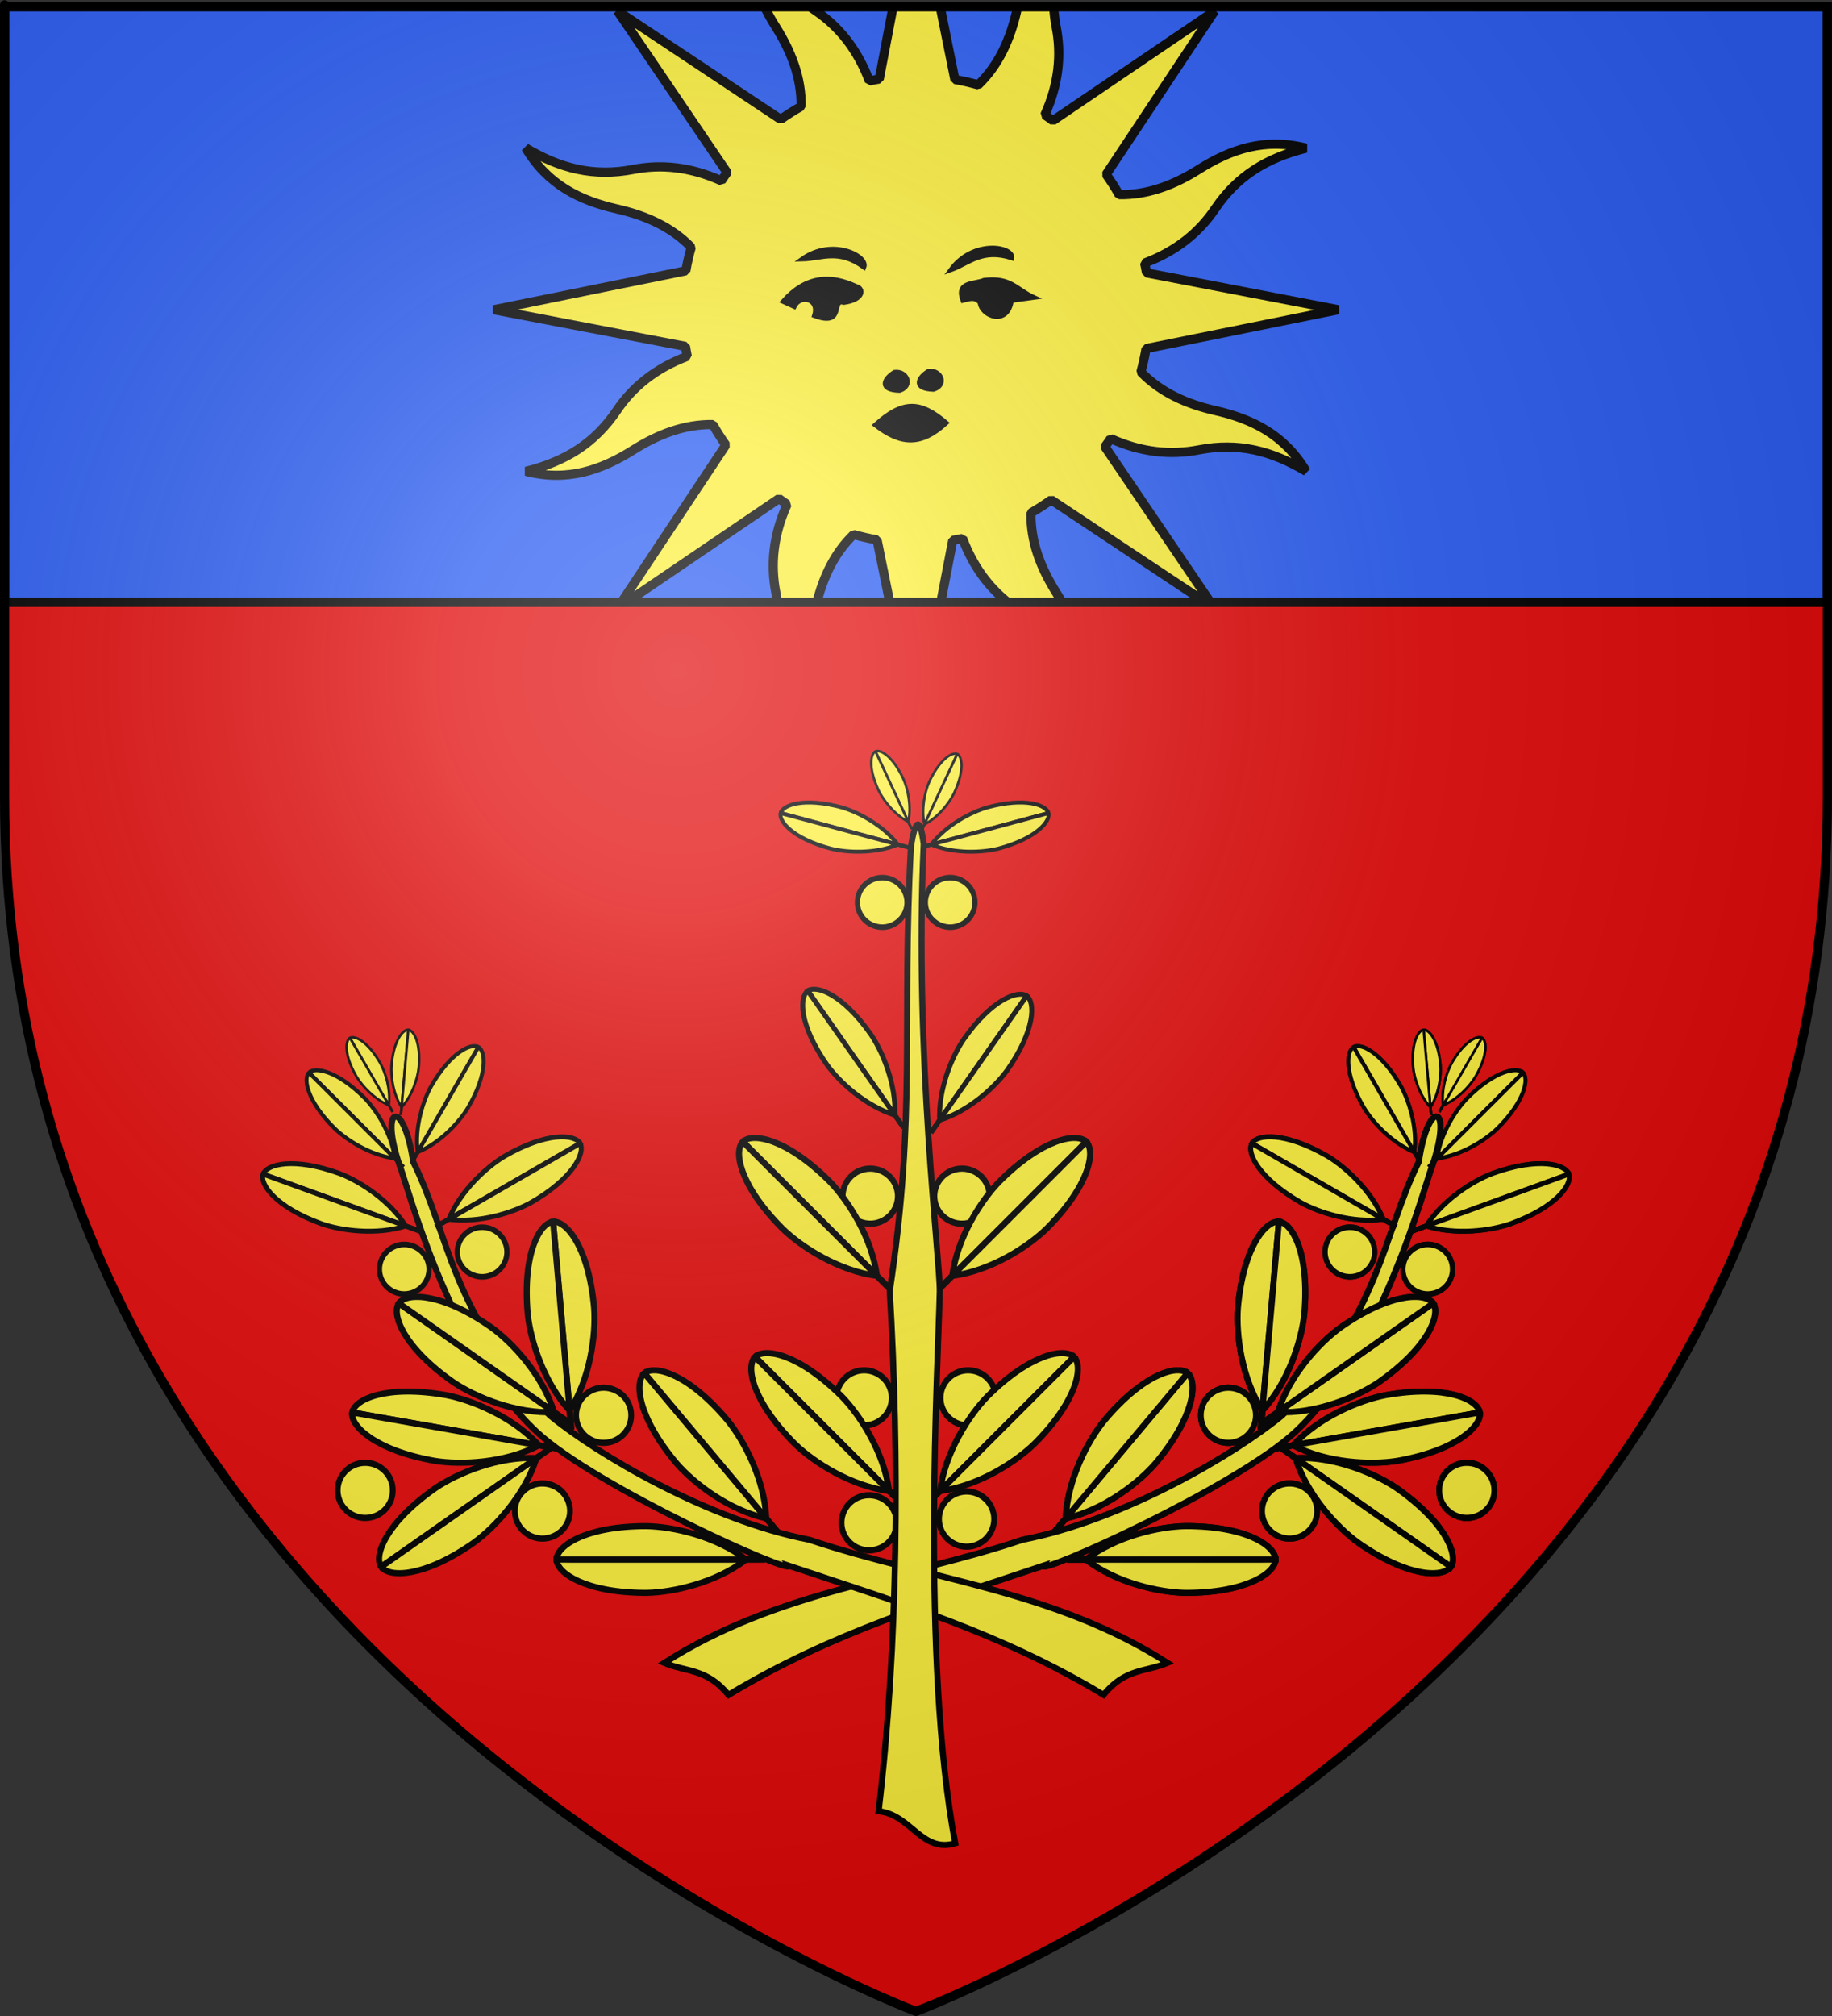
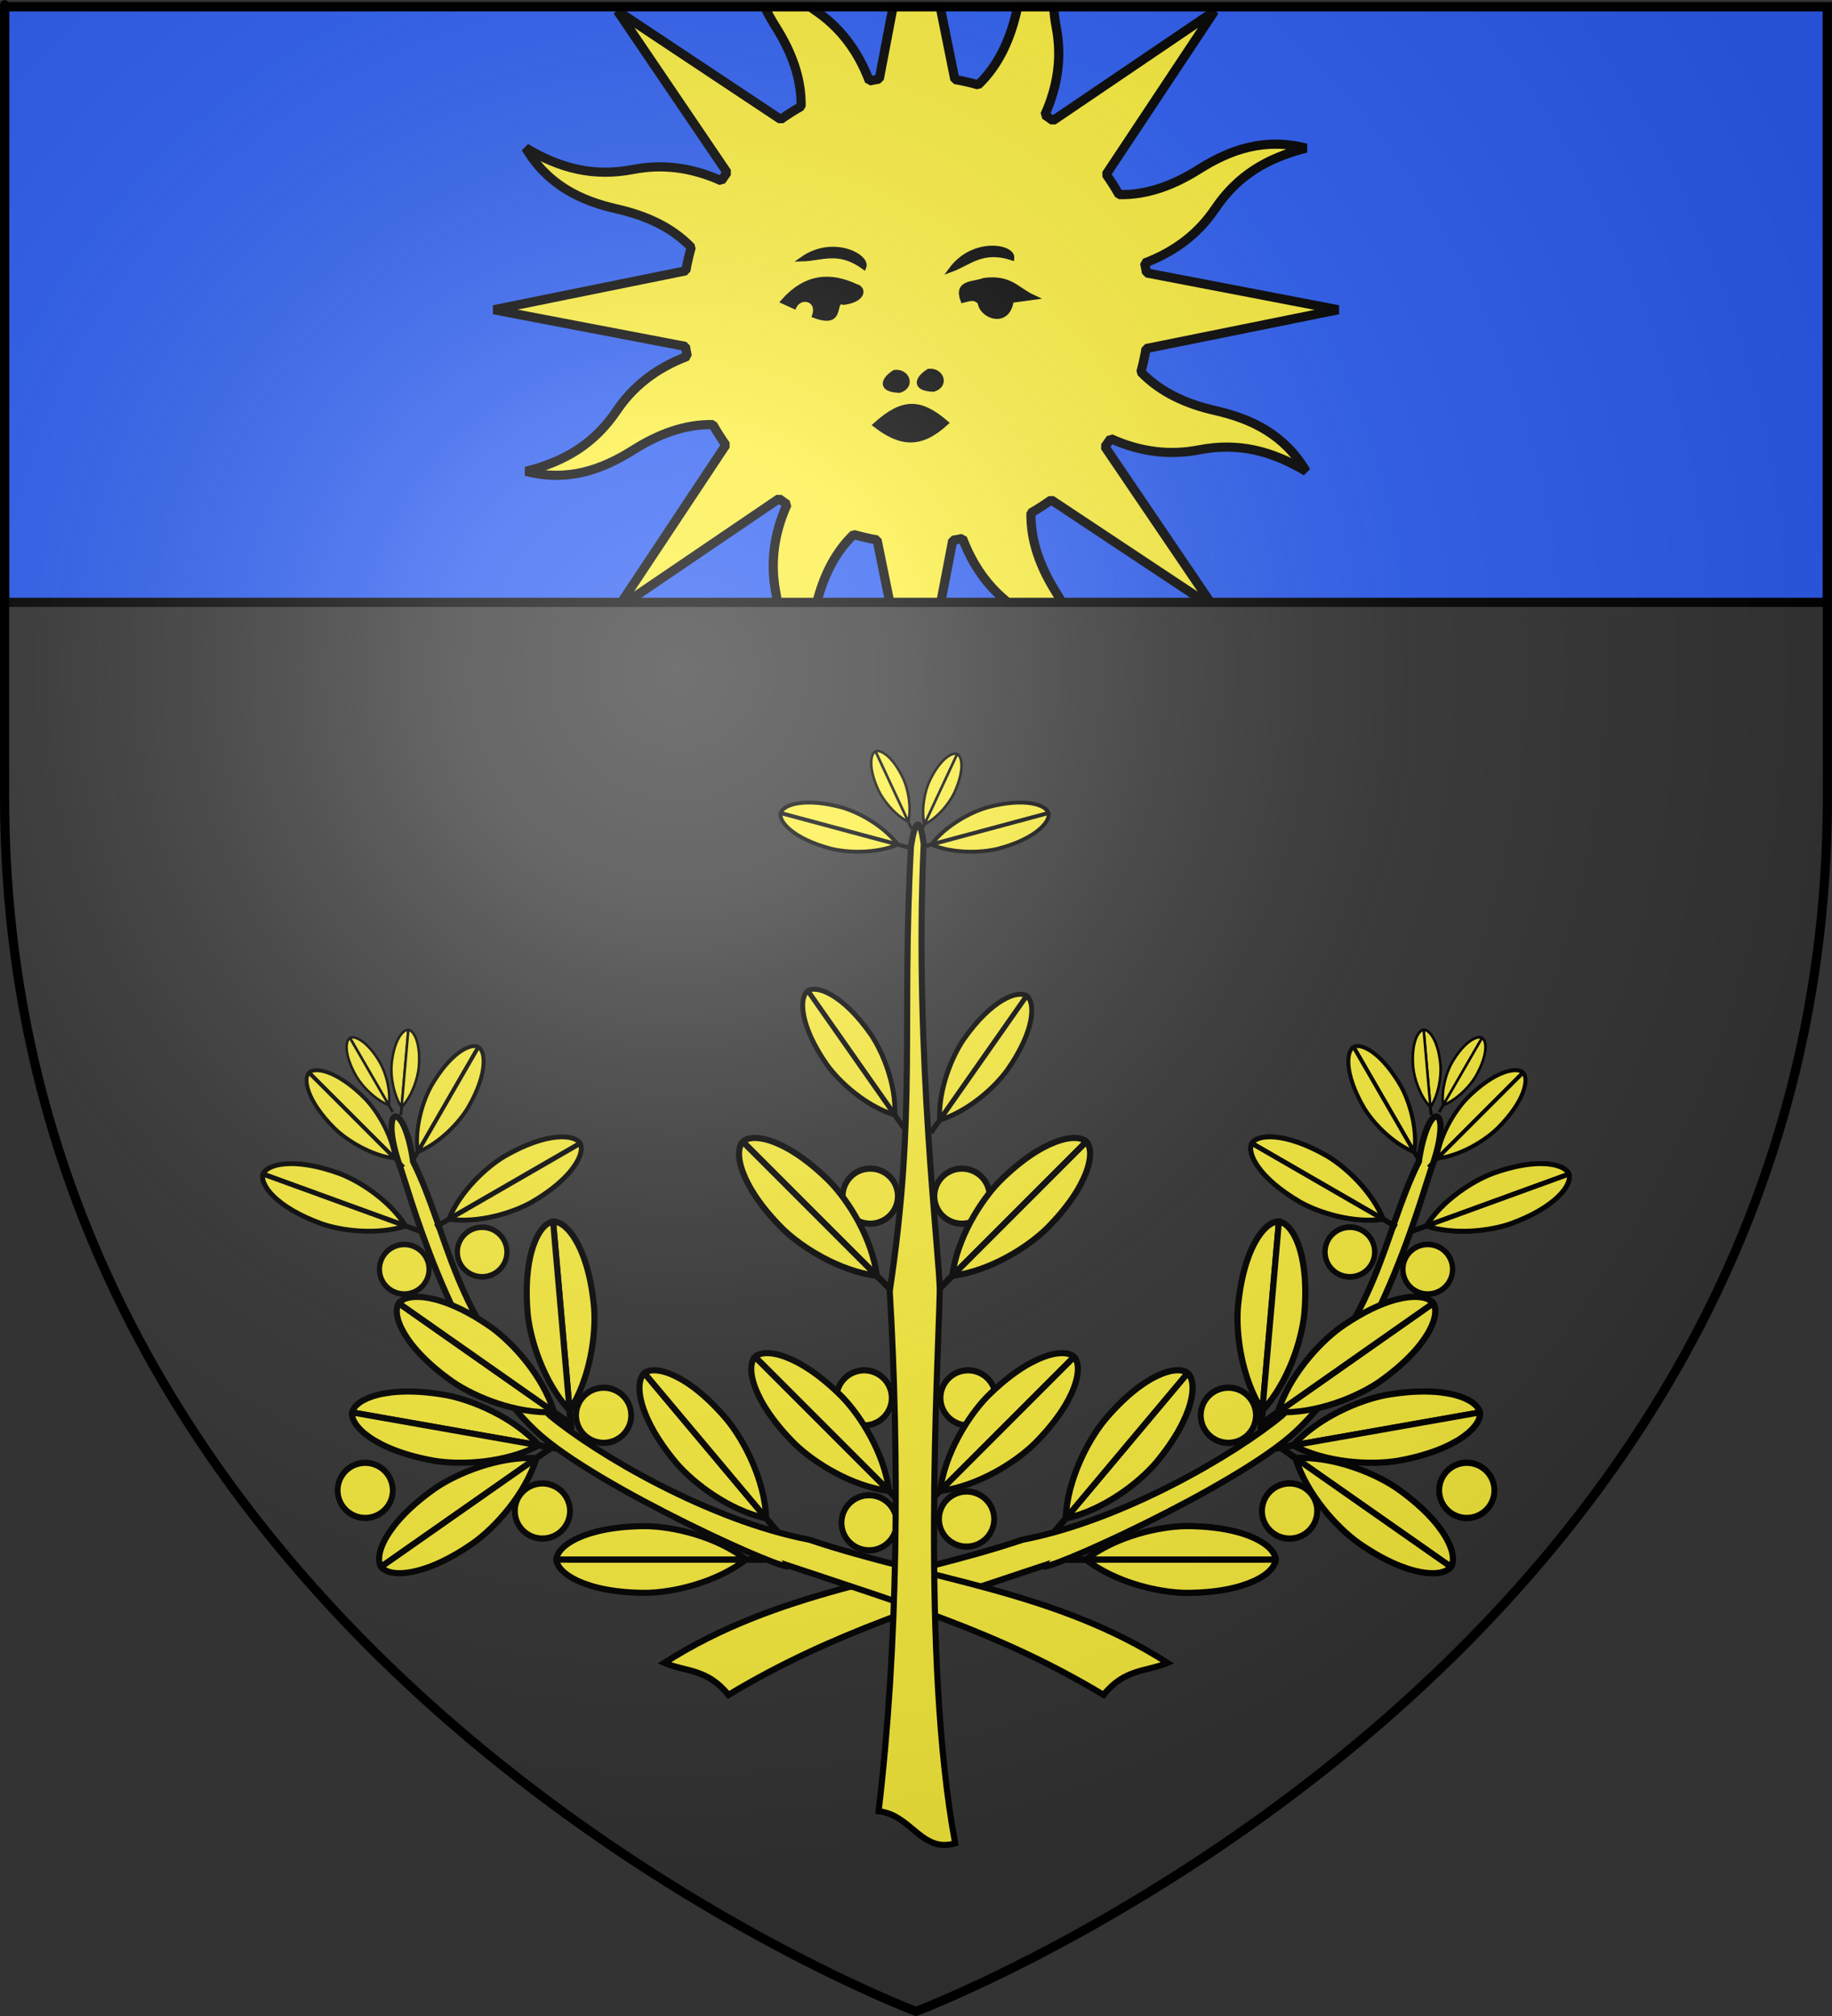
<svg xmlns="http://www.w3.org/2000/svg" xmlns:ns1="http://sodipodi.sourceforge.net/DTD/sodipodi-0.dtd" xmlns:ns2="http://www.inkscape.org/namespaces/inkscape" xmlns:xlink="http://www.w3.org/1999/xlink" height="660" width="600" version="1.0" id="svg2" ns1:version="0.32" ns2:version="0.46" ns1:docname="blason_ville_fr_Solliès-Toucas_(Var).svg" ns1:docbase="L:\Héraldique" ns2:export-filename="/Users/olivier/Desktop/Blason Rouge/Blason_Vide_3D.png" ns2:export-xdpi="144" ns2:export-ydpi="144" ns2:output_extension="org.inkscape.output.svg.inkscape">
  <rect width="100%" height="100%" fill="#333333" stroke="none" />
  <ns1:namedview ns2:window-height="977" ns2:window-width="1280" ns2:pageshadow="2" ns2:pageopacity="0.0" guidetolerance="10.0" gridtolerance="10.0" objecttolerance="10.0" borderopacity="1.0" bordercolor="#666666" pagecolor="#ffffff" id="base" showgrid="false" height="660px" ns2:zoom="1.1621212" ns2:cx="300" ns2:cy="330" ns2:window-x="-4" ns2:window-y="-4" ns2:current-layer="layer3" showguides="true" ns2:guide-bbox="true" ns2:snap-global="false" ns2:object-paths="false" ns2:object-nodes="true" ns2:snap-bbox="false" ns2:snap-nodes="true" />
  <desc id="desc4">Flag of Canton of Valais (Wallis)</desc>
  <defs id="defs6">
    <ns2:perspective ns1:type="inkscape:persp3d" ns2:vp_x="-50 : 600 : 1" ns2:vp_y="0 : 1000 : 0" ns2:vp_z="700 : 600 : 1" ns2:persp3d-origin="300 : 400 : 1" id="perspective8492" />
    <ns2:perspective ns1:type="inkscape:persp3d" ns2:vp_x="-50 : 600 : 1" ns2:vp_y="0 : 1000 : 0" ns2:vp_z="700 : 600 : 1" ns2:persp3d-origin="300 : 400 : 1" id="perspective11585" />
    <ns2:perspective ns1:type="inkscape:persp3d" ns2:vp_x="-50 : 600 : 1" ns2:vp_y="0 : 1000 : 0" ns2:vp_z="700 : 600 : 1" ns2:persp3d-origin="300 : 400 : 1" id="perspective4575" />
    <ns2:perspective ns1:type="inkscape:persp3d" ns2:vp_x="-50 : 600 : 1" ns2:vp_y="0 : 1000 : 0" ns2:vp_z="700 : 600 : 1" ns2:persp3d-origin="300 : 400 : 1" id="perspective10025" />
    <ns2:perspective ns1:type="inkscape:persp3d" ns2:vp_x="-50 : 600 : 1" ns2:vp_y="0 : 1000 : 0" ns2:vp_z="700 : 600 : 1" ns2:persp3d-origin="300 : 400 : 1" id="perspective14654" />
    <ns2:perspective ns1:type="inkscape:persp3d" ns2:vp_x="-50 : 600 : 1" ns2:vp_y="0 : 1000 : 0" ns2:vp_z="700 : 600 : 1" ns2:persp3d-origin="300 : 400 : 1" id="perspective10951" />
    <linearGradient id="linearGradient2893">
      <stop style="stop-color:white;stop-opacity:0.314;" offset="0" id="stop2895" />
      <stop id="stop2897" offset="0.19" style="stop-color:white;stop-opacity:0.251;" />
      <stop style="stop-color:#6b6b6b;stop-opacity:0.125;" offset="0.6" id="stop2901" />
      <stop style="stop-color:black;stop-opacity:0.125;" offset="1" id="stop2899" />
    </linearGradient>
    <linearGradient id="linearGradient2885">
      <stop id="stop2887" offset="0" style="stop-color:white;stop-opacity:1;" />
      <stop style="stop-color:white;stop-opacity:1;" offset="0.229" id="stop2891" />
      <stop id="stop2889" offset="1" style="stop-color:black;stop-opacity:1;" />
    </linearGradient>
    <linearGradient id="linearGradient2955">
      <stop id="stop2867" offset="0" style="stop-color:#fd0000;stop-opacity:1;" />
      <stop style="stop-color:#e77275;stop-opacity:0.659;" offset="0.5" id="stop2873" />
      <stop style="stop-color:black;stop-opacity:0.323;" offset="1" id="stop2959" />
    </linearGradient>
    <radialGradient ns2:collect="always" xlink:href="#linearGradient2955" id="radialGradient2961" cx="225.524" cy="218.901" fx="225.524" fy="218.901" r="300" gradientTransform="matrix(-4.167939e-4,2.183,-1.884,-3.599562e-4,615.597,-289.121)" gradientUnits="userSpaceOnUse" />
    <polygon id="star" transform="scale(53,53)" points="0,-1 0.588,0.809 -0.951,-0.309 0.951,-0.309 -0.588,0.809 0,-1 " />
    <clipPath id="clip">
      <path d="M 0,-200 L 0,600 L 300,600 L 300,-200 L 0,-200 z " id="path10" />
    </clipPath>
    <radialGradient ns2:collect="always" xlink:href="#linearGradient2955" id="radialGradient1911" gradientUnits="userSpaceOnUse" gradientTransform="matrix(-4.167939e-4,2.183,-1.884,-3.599562e-4,615.597,-289.121)" cx="225.524" cy="218.901" fx="225.524" fy="218.901" r="300" />
    <radialGradient ns2:collect="always" xlink:href="#linearGradient2955" id="radialGradient2865" gradientUnits="userSpaceOnUse" gradientTransform="matrix(0,1.749,-1.593,-1.049767e-7,551.788,-191.29)" cx="225.524" cy="218.901" fx="225.524" fy="218.901" r="300" />
    <radialGradient ns2:collect="always" xlink:href="#linearGradient2955" id="radialGradient2871" gradientUnits="userSpaceOnUse" gradientTransform="matrix(0,1.386,-1.323,-5.741131e-8,-158.082,-109.541)" cx="225.524" cy="218.901" fx="225.524" fy="218.901" r="300" />
    <radialGradient ns2:collect="always" xlink:href="#linearGradient2893" id="radialGradient3163" gradientUnits="userSpaceOnUse" gradientTransform="matrix(1.353,0,0,1.349,-77.629,-85.747)" cx="221.445" cy="226.331" fx="221.445" fy="226.331" r="300" />
    <radialGradient gradientTransform="matrix(0,1.386,-1.323,-5.741131e-8,-158.082,-109.541)" gradientUnits="userSpaceOnUse" xlink:href="#linearGradient2955" id="radialGradient6397" fy="218.901" fx="225.524" r="300" cy="218.901" cx="225.524" />
    <radialGradient gradientTransform="matrix(0,1.749,-1.593,-1.049767e-7,551.788,-191.29)" gradientUnits="userSpaceOnUse" xlink:href="#linearGradient2955" id="radialGradient6395" fy="218.901" fx="225.524" r="300" cy="218.901" cx="225.524" />
    <radialGradient gradientTransform="matrix(-4.167939e-4,2.183,-1.884,-3.599562e-4,615.597,-289.121)" gradientUnits="userSpaceOnUse" xlink:href="#linearGradient2955" id="radialGradient6393" fy="218.901" fx="225.524" r="300" cy="218.901" cx="225.524" />
    <clipPath id="clipPath6389">
      <path id="path6391" d="M 0,-200 L 0,600 L 300,600 L 300,-200 L 0,-200 z " />
    </clipPath>
    <polygon id="polygon6387" transform="scale(53,53)" points="0,-1 0.588,0.809 -0.951,-0.309 0.951,-0.309 -0.588,0.809 0,-1 " />
    <radialGradient gradientTransform="matrix(-4.167939e-4,2.183,-1.884,-3.599562e-4,615.597,-289.121)" gradientUnits="userSpaceOnUse" xlink:href="#linearGradient2955" id="radialGradient6385" fy="218.901" fx="225.524" r="300" cy="218.901" cx="225.524" />
    <linearGradient id="linearGradient6377">
      <stop id="stop6379" offset="0" style="stop-color:#fd0000;stop-opacity:1" />
      <stop id="stop6381" offset="0.5" style="stop-color:#e77275;stop-opacity:0.659" />
      <stop id="stop6383" offset="1" style="stop-color:black;stop-opacity:0.323" />
    </linearGradient>
    <linearGradient id="linearGradient6369">
      <stop id="stop6371" offset="0" style="stop-color:white;stop-opacity:1" />
      <stop id="stop6373" offset="0.229" style="stop-color:white;stop-opacity:1" />
      <stop id="stop6375" offset="1" style="stop-color:black;stop-opacity:1" />
    </linearGradient>
    <linearGradient id="linearGradient6359">
      <stop id="stop6361" offset="0" style="stop-color:white;stop-opacity:0.314" />
      <stop id="stop6363" offset="0.19" style="stop-color:white;stop-opacity:0.251" />
      <stop id="stop6365" offset="0.6" style="stop-color:#6b6b6b;stop-opacity:0.125" />
      <stop id="stop6367" offset="1" style="stop-color:black;stop-opacity:0.125" />
    </linearGradient>
    <linearGradient id="linearGradient6465">
      <stop style="stop-color:white;stop-opacity:0.314" offset="0" id="stop6467" />
      <stop style="stop-color:white;stop-opacity:0.251" offset="0.19" id="stop6469" />
      <stop style="stop-color:#6b6b6b;stop-opacity:0.125" offset="0.6" id="stop6471" />
      <stop style="stop-color:black;stop-opacity:0.125" offset="1" id="stop6473" />
    </linearGradient>
    <linearGradient id="linearGradient6457">
      <stop style="stop-color:white;stop-opacity:1" offset="0" id="stop6459" />
      <stop style="stop-color:white;stop-opacity:1" offset="0.229" id="stop6461" />
      <stop style="stop-color:black;stop-opacity:1" offset="1" id="stop6463" />
    </linearGradient>
    <linearGradient id="linearGradient6449">
      <stop style="stop-color:#fd0000;stop-opacity:1" offset="0" id="stop6451" />
      <stop style="stop-color:#e77275;stop-opacity:0.659" offset="0.5" id="stop6453" />
      <stop style="stop-color:black;stop-opacity:0.323" offset="1" id="stop6455" />
    </linearGradient>
    <radialGradient cx="225.524" cy="218.901" r="300" fx="225.524" fy="218.901" id="radialGradient6447" xlink:href="#linearGradient2955" gradientUnits="userSpaceOnUse" gradientTransform="matrix(-4.167939e-4,2.183,-1.884,-3.599562e-4,615.597,-289.121)" />
    <polygon points="0,-1 0.588,0.809 -0.951,-0.309 0.951,-0.309 -0.588,0.809 0,-1 " transform="scale(53,53)" id="polygon6445" />
    <clipPath id="clipPath6441">
-       <path d="M 0,-200 L 0,600 L 300,600 L 300,-200 L 0,-200 z " id="path6443" />
-     </clipPath>
+       </clipPath>
    <radialGradient cx="225.524" cy="218.901" r="300" fx="225.524" fy="218.901" id="radialGradient6439" xlink:href="#linearGradient2955" gradientUnits="userSpaceOnUse" gradientTransform="matrix(-4.167939e-4,2.183,-1.884,-3.599562e-4,615.597,-289.121)" />
    <radialGradient cx="225.524" cy="218.901" r="300" fx="225.524" fy="218.901" id="radialGradient6437" xlink:href="#linearGradient2955" gradientUnits="userSpaceOnUse" gradientTransform="matrix(0,1.749,-1.593,-1.049767e-7,551.788,-191.29)" />
    <radialGradient cx="225.524" cy="218.901" r="300" fx="225.524" fy="218.901" id="radialGradient6435" xlink:href="#linearGradient2955" gradientUnits="userSpaceOnUse" gradientTransform="matrix(0,1.386,-1.323,-5.741131e-8,-158.082,-109.541)" />
    <ns2:perspective id="perspective11825" ns2:persp3d-origin="300 : 400 : 1" ns2:vp_z="700 : 600 : 1" ns2:vp_y="0 : 1000 : 0" ns2:vp_x="-50 : 600 : 1" ns1:type="inkscape:persp3d" />
    <radialGradient gradientTransform="matrix(1.353,0,0,1.349,-77.629,-85.747)" gradientUnits="userSpaceOnUse" xlink:href="#linearGradient2893" id="radialGradient8681" fy="226.331" fx="221.445" r="300" cy="226.331" cx="221.445" />
    <radialGradient gradientTransform="matrix(0,1.386,-1.323,-5.741131e-8,-158.082,-109.541)" gradientUnits="userSpaceOnUse" xlink:href="#linearGradient2955" id="radialGradient8679" fy="218.901" fx="225.524" r="300" cy="218.901" cx="225.524" />
    <radialGradient gradientTransform="matrix(0,1.749,-1.593,-1.049767e-7,551.788,-191.29)" gradientUnits="userSpaceOnUse" xlink:href="#linearGradient2955" id="radialGradient8677" fy="218.901" fx="225.524" r="300" cy="218.901" cx="225.524" />
    <radialGradient gradientTransform="matrix(-4.167939e-4,2.183,-1.884,-3.599562e-4,615.597,-289.121)" gradientUnits="userSpaceOnUse" xlink:href="#linearGradient2955" id="radialGradient8675" fy="218.901" fx="225.524" r="300" cy="218.901" cx="225.524" />
    <clipPath id="clipPath8671">
      <path id="path8673" d="M 0,-200 L 0,600 L 300,600 L 300,-200 L 0,-200 z " />
    </clipPath>
    <polygon id="polygon8669" transform="scale(53,53)" points="0,-1 0.588,0.809 -0.951,-0.309 0.951,-0.309 -0.588,0.809 0,-1 " />
    <radialGradient gradientTransform="matrix(-4.167939e-4,2.183,-1.884,-3.599562e-4,615.597,-289.121)" gradientUnits="userSpaceOnUse" xlink:href="#linearGradient2955" id="radialGradient8667" fy="218.901" fx="225.524" r="300" cy="218.901" cx="225.524" />
    <linearGradient id="linearGradient8659">
      <stop id="stop8661" offset="0" style="stop-color:#fd0000;stop-opacity:1" />
      <stop id="stop8663" offset="0.5" style="stop-color:#e77275;stop-opacity:0.659" />
      <stop id="stop8665" offset="1" style="stop-color:black;stop-opacity:0.323" />
    </linearGradient>
    <linearGradient id="linearGradient8651">
      <stop id="stop8653" offset="0" style="stop-color:white;stop-opacity:1" />
      <stop id="stop8655" offset="0.229" style="stop-color:white;stop-opacity:1" />
      <stop id="stop8657" offset="1" style="stop-color:black;stop-opacity:1" />
    </linearGradient>
    <linearGradient id="linearGradient8641">
      <stop id="stop8643" offset="0" style="stop-color:white;stop-opacity:0.314" />
      <stop id="stop8645" offset="0.19" style="stop-color:white;stop-opacity:0.251" />
      <stop id="stop8647" offset="0.6" style="stop-color:#6b6b6b;stop-opacity:0.125" />
      <stop id="stop8649" offset="1" style="stop-color:black;stop-opacity:0.125" />
    </linearGradient>
    <ns2:perspective id="perspective8638" ns2:persp3d-origin="300 : 400 : 1" ns2:vp_z="700 : 600 : 1" ns2:vp_y="0 : 1000 : 0" ns2:vp_x="-50 : 600 : 1" ns1:type="inkscape:persp3d" />
    <ns2:perspective id="perspective9287" ns2:persp3d-origin="300 : 400 : 1" ns2:vp_z="700 : 600 : 1" ns2:vp_y="0 : 1000 : 0" ns2:vp_x="-50 : 600 : 1" ns1:type="inkscape:persp3d" />
    <ns2:perspective id="perspective3336" ns2:persp3d-origin="92.5 : 61.666667 : 1" ns2:vp_z="185 : 92.5 : 1" ns2:vp_y="0 : 1000 : 0" ns2:vp_x="0 : 92.5 : 1" ns1:type="inkscape:persp3d" />
    <ns2:perspective id="perspective3464" ns2:persp3d-origin="372.04724 : 350.78739 : 1" ns2:vp_z="744.09448 : 526.18109 : 1" ns2:vp_y="0 : 1000 : 0" ns2:vp_x="0 : 526.18109 : 1" ns1:type="inkscape:persp3d" />
  </defs>
  <g ns2:groupmode="layer" id="layer3" ns2:label="Fond écu" style="display:inline">
-     <path d="M 300,658.5 C 300,658.5 598.5,546.18 598.5,260.728 C 598.5,-24.723 598.5,2.176 598.5,2.176 L 1.5,2.176 L 1.5,260.728 C 1.5,546.18 300,658.5 300,658.5 z" style="fill:#e20909;fill-opacity:1;fill-rule:evenodd;stroke:none;stroke-width:1px;stroke-linecap:butt;stroke-linejoin:miter;stroke-opacity:1;display:inline" id="path11587" />
    <rect y="2.2" x="1.5" height="195" width="597" id="rect4282" style="opacity:1;fill:#2b5df2;fill-opacity:1;fill-rule:nonzero;stroke:#000000;stroke-width:3;stroke-linecap:round;stroke-linejoin:bevel;stroke-miterlimit:4;stroke-dasharray:none;stroke-dashoffset:0;stroke-opacity:1.0" />
  </g>
  <g ns2:groupmode="layer" id="layer4" ns2:label="Meubles" style="display:inline">
    <g id="g5377">
      <path id="rect3460" d="M 250.375,2.188 C 251.462,4.423 252.698,6.615 254.062,8.781 C 259.177,16.899 262.535,25.548 262.375,34.844 C 260.048,36.156 257.829,37.572 255.688,39.094 L 202.25,3.594 L 238.125,56.469 C 237.48,57.359 236.855,58.272 236.25,59.188 C 226.071,54.602 216.511,53.707 207.406,55.469 C 194.535,57.959 183.598,55.238 172.188,48.438 C 179.311,60.455 189.931,65.66 202.031,68.406 C 211.407,70.534 219.908,74.257 226.375,80.969 C 225.671,83.498 225.067,86.06 224.625,88.656 L 161.719,101.406 L 224.5,113.406 C 224.673,114.486 224.873,115.578 225.094,116.656 C 214.651,120.607 207.225,126.69 202.031,134.375 C 194.69,145.237 185.127,151.053 172.25,154.312 C 185.785,157.773 196.908,153.927 207.406,147.312 C 215.524,142.198 224.173,138.84 233.469,139 C 234.781,141.327 236.197,143.546 237.719,145.688 L 203.531,197.188 L 205.156,197.188 L 255.125,163.25 C 256.008,163.889 256.873,164.525 257.781,165.125 C 253.196,175.304 252.332,184.895 254.094,194 C 254.301,195.073 254.458,196.141 254.594,197.188 L 267.531,197.188 C 269.731,188.667 273.367,180.97 279.562,175 C 282.097,175.706 284.648,176.307 287.25,176.75 L 291.406,197.188 L 308.125,197.188 L 312.031,176.875 C 313.111,176.702 314.172,176.502 315.25,176.281 C 318.683,185.362 323.75,192.155 330.062,197.188 L 347.812,197.188 C 347.205,196.112 346.575,195.03 345.906,193.969 C 340.782,185.835 337.479,177.231 337.656,167.906 C 339.968,166.601 342.153,165.169 344.281,163.656 L 394.812,197.188 L 396.438,197.188 L 361.875,146.25 C 362.506,145.377 363.157,144.491 363.75,143.594 C 373.931,148.192 383.515,149.043 392.625,147.281 C 405.496,144.791 416.371,147.512 427.781,154.312 C 420.658,142.295 410.069,137.153 397.969,134.406 C 388.604,132.281 380.117,128.487 373.656,121.781 C 374.358,119.257 374.903,116.717 375.344,114.125 L 438.281,101.406 L 375.5,89.344 C 375.327,88.264 375.096,87.203 374.875,86.125 C 385.327,82.178 392.743,76.061 397.938,68.375 C 405.278,57.513 414.873,51.76 427.75,48.5 C 414.215,45.039 403.092,48.854 392.594,55.469 C 384.46,60.593 375.824,63.896 366.5,63.719 C 365.195,61.407 363.794,59.222 362.281,57.094 L 397.781,3.625 L 344.844,39.5 C 343.971,38.869 343.084,38.218 342.188,37.625 C 346.78,27.449 347.668,17.917 345.906,8.812 C 345.469,6.551 345.217,4.342 345.094,2.188 L 333.312,2.188 C 333.214,2.593 333.124,2.997 333.031,3.406 C 330.901,12.793 327.109,21.315 320.375,27.781 C 317.858,27.082 315.303,26.471 312.719,26.031 L 307.906,2.188 L 292.5,2.188 L 287.969,25.875 C 286.889,26.048 285.797,26.279 284.719,26.5 C 280.769,16.055 274.687,8.632 267,3.438 C 266.396,3.029 265.792,2.61 265.219,2.188 L 250.375,2.188 z" style="opacity:1;fill:#fcef3c;fill-opacity:1;fill-rule:nonzero;stroke:#000000;stroke-width:3;stroke-linecap:round;stroke-linejoin:bevel;stroke-miterlimit:4;stroke-dasharray:none;stroke-dashoffset:0;stroke-opacity:1;display:inline" />
      <path ns1:nodetypes="ccc" id="path6604" d="M 286.673,139.127 C 295.038,145.585 301.566,146.072 309.881,138.456 C 301.282,131.078 295.639,131.075 286.673,139.127 z" style="fill:#000000;fill-opacity:1;fill-rule:evenodd;stroke:#000000;stroke-width:1.562px;stroke-linecap:butt;stroke-linejoin:miter;stroke-opacity:1;display:inline" />
      <path ns1:nodetypes="cccccc" id="path6606" d="M 266.741,103.331 C 268.535,97.916 262.185,96.19 260.126,100.354 L 256.488,98.701 C 263.938,90.284 271.972,89.832 280.302,93.739 C 283.087,94.383 282.968,98.163 276.333,99.031 C 272.017,97.636 276.899,107.147 266.741,103.331 z" style="fill:#000000;fill-opacity:1;fill-rule:evenodd;stroke:#000000;stroke-width:1.562px;stroke-linecap:butt;stroke-linejoin:miter;stroke-opacity:1;display:inline" />
      <path ns1:nodetypes="ccc" id="path6608" d="M 262.772,84.809 C 269.116,84.649 274.646,81.369 282.948,87.455 C 284.424,83.954 272.81,77.724 262.772,84.809 z" style="fill:#000000;fill-opacity:1;fill-rule:evenodd;stroke:#000000;stroke-width:1.562px;stroke-linecap:butt;stroke-linejoin:miter;stroke-opacity:1;display:inline" />
      <path ns1:nodetypes="ccc" id="path6610" d="M 311.449,88.304 C 317.417,86.145 321.624,81.283 331.425,84.428 C 331.717,80.64 318.728,78.406 311.449,88.304 z" style="fill:#000000;fill-opacity:1;fill-rule:evenodd;stroke:#000000;stroke-width:1.562px;stroke-linecap:butt;stroke-linejoin:miter;stroke-opacity:1;display:inline" />
      <path ns1:nodetypes="cccccc" id="path6612" d="M 320.985,99.031 C 319.111,96.93 317.236,97.964 315.362,98.37 C 313.002,92.157 319.006,93.114 322.308,91.755 C 331.018,90.691 332.782,94.728 338.515,97.378 L 331.238,98.37 C 330.036,106.9 321.357,103.513 320.985,99.031 z" style="fill:#000000;fill-opacity:1;fill-rule:evenodd;stroke:#000000;stroke-width:1.562px;stroke-linecap:butt;stroke-linejoin:miter;stroke-opacity:1;display:inline" />
      <path id="path6614" d="M 304.116,121.523 C 308.206,121.004 310.292,126.009 305.77,127.476 C 299.148,127.31 300.318,123.891 304.116,121.523 z" style="fill:#000000;fill-opacity:1;fill-rule:evenodd;stroke:#000000;stroke-width:1.562px;stroke-linecap:butt;stroke-linejoin:miter;stroke-opacity:1;display:inline" />
      <path ns1:nodetypes="ccc" id="path6616" d="M 292.972,121.872 C 297.062,121.354 299.148,126.358 294.626,127.826 C 288.004,127.659 289.174,124.241 292.972,121.872 z" style="fill:#000000;fill-opacity:1;fill-rule:evenodd;stroke:#000000;stroke-width:1.562px;stroke-linecap:butt;stroke-linejoin:miter;stroke-opacity:1;display:inline" />
    </g>
    <use style="display:inline" x="0" y="0" ns2:tiled-clone-of="#path4594" xlink:href="#path4594" transform="translate(-2,66.038)" id="use4598" width="600" height="660" />
    <g style="display:inline" id="g4572" transform="matrix(-0.707,-0.707,0.707,-0.707,728.598,1589.416)" ns2:tile-cx="919.59555" ns2:tile-cy="474.38527" ns2:tile-w="49.561351" ns2:tile-h="49.561351" ns2:tile-x0="894.81488" ns2:tile-y0="449.60459">
      <path ns1:nodetypes="ccccc" id="path4564" d="M 1081.95,469.5 L 1150.274,469.5 C 1150.27,473.837 1140.949,480.421 1120.934,480.423 C 1112.185,480.3 1098.075,477.142 1088.192,469.5 L 1081.95,469.5 z" style="opacity:1;fill:#fcef3c;fill-opacity:1;stroke:#000000;stroke-width:2;stroke-miterlimit:4;stroke-dasharray:none;stroke-opacity:1" />
      <path style="opacity:1;fill:#fcef3c;fill-opacity:1;stroke:#000000;stroke-width:2;stroke-miterlimit:4;stroke-dasharray:none;stroke-opacity:1" d="M 1081.95,469.5 L 1150.274,469.5 C 1150.27,465.163 1140.949,458.579 1120.934,458.577 C 1112.185,458.7 1098.075,461.858 1088.192,469.5 L 1081.95,469.5 z" id="path4570" ns1:nodetypes="ccccc" />
    </g>
    <path ns1:type="arc" style="opacity:1;fill:#fcef3c;fill-opacity:1;stroke:#000000;stroke-width:2;stroke-miterlimit:4;stroke-dasharray:none;stroke-opacity:1;display:inline" id="path4594" ns1:cx="934.02142" ns1:cy="505.10492" ns1:rx="9.5040073" ns1:ry="8.8973684" d="M 943.525,505.105 A 9.504,8.897 0 1 1 924.517,505.105 A 9.504,8.897 0 1 1 943.525,505.105 z" transform="matrix(0.949,0,0,1.014,-601.366,-120.578)" ns2:tile-cx="927.85542" ns2:tile-cy="398.23388" ns2:tile-w="18.038385" ns2:tile-h="18.038386" ns2:tile-x0="918.83622" ns2:tile-y0="389.21468" />
    <use style="display:inline" x="0" y="0" ns2:tiled-clone-of="#g4572" xlink:href="#g4572" transform="translate(-4,-70.439)" id="use4578" width="600" height="660" />
    <use style="display:inline" x="0" y="0" ns2:tiled-clone-of="#path4594" xlink:href="#path4594" transform="translate(32.038,66.038)" id="use4604" width="600" height="660" />
    <use style="display:inline" x="0" y="0" ns2:tiled-clone-of="#g4572" xlink:href="#g4572" transform="matrix(-1,0,0,1,599.06,2.71425e-8)" id="use4580" width="600" height="660" />
    <use style="display:inline" x="0" y="0" ns2:tiled-clone-of="#path4594" xlink:href="#path4594" transform="translate(30.038,2.7142516e-8)" id="use4602" width="600" height="660" />
    <use style="display:inline" x="0" y="0" ns2:tiled-clone-of="#g4572" xlink:href="#g4572" transform="matrix(-1,0,0,1,603.06,-70.439)" id="use4582" width="600" height="660" />
    <g style="display:inline" ns2:tile-y0="330.33562" ns2:tile-x0="908.04583" ns2:tile-h="45.325143" ns2:tile-w="33.029444" ns2:tile-cy="352.99819" ns2:tile-cx="924.56056" transform="matrix(-0.459,-0.655,0.655,-0.459,485.021,1293.33)" id="g4584">
      <path style="opacity:1;fill:#fcef3c;fill-opacity:1;stroke:#000000;stroke-width:2;stroke-miterlimit:4;stroke-dasharray:none;stroke-opacity:1" d="M 1081.95,469.5 L 1150.274,469.5 C 1150.27,473.837 1140.949,480.421 1120.934,480.423 C 1112.185,480.3 1098.075,477.142 1088.192,469.5 L 1081.95,469.5 z" id="path4586" ns1:nodetypes="ccccc" />
      <path ns1:nodetypes="ccccc" id="path4588" d="M 1081.95,469.5 L 1150.274,469.5 C 1150.27,465.163 1140.949,458.579 1120.934,458.577 C 1112.185,458.7 1098.075,461.858 1088.192,469.5 L 1081.95,469.5 z" style="opacity:1;fill:#fcef3c;fill-opacity:1;stroke:#000000;stroke-width:2;stroke-miterlimit:4;stroke-dasharray:none;stroke-opacity:1" />
    </g>
    <use style="display:inline" x="0" y="0" ns2:tiled-clone-of="#g4584" xlink:href="#g4584" transform="matrix(-1,0,0,1,600.807,1.651)" id="use4592" width="600" height="660" />
    <use style="display:inline" x="0" y="0" ns2:tiled-clone-of="#path4594" xlink:href="#path4594" transform="translate(-0.388,106.928)" id="use4600" width="600" height="660" />
    <use style="display:inline" x="0" y="0" ns2:tiled-clone-of="#path4594" xlink:href="#path4594" transform="translate(31.548,105.719)" id="use4606" width="600" height="660" />
-     <path ns2:tile-y0="294.26769" ns2:tile-x0="921.76031" ns2:tile-h="16.234548" ns2:tile-w="16.234548" ns2:tile-cy="302.38497" ns2:tile-cx="929.87758" transform="matrix(0.854,0,0,0.912,-508.707,-165.225)" d="M 943.525,505.105 A 9.504,8.897 0 1 1 924.517,505.105 A 9.504,8.897 0 1 1 943.525,505.105 z" ns1:ry="8.8973684" ns1:rx="9.5040073" ns1:cy="505.10492" ns1:cx="934.02142" id="path4608" style="opacity:1;fill:#fcef3c;fill-opacity:1;stroke:#000000;stroke-width:2;stroke-miterlimit:4;stroke-dasharray:none;stroke-opacity:1;display:inline" ns1:type="arc" />
    <use style="display:inline" x="0" y="0" ns2:tiled-clone-of="#path4608" xlink:href="#path4608" transform="translate(22.235,2.7142546e-8)" id="use4612" width="600" height="660" />
    <g style="display:inline" id="g4614" transform="matrix(-0.618,-0.166,0.166,-0.618,888.614,747.285)" ns2:tile-cx="923.22242" ns2:tile-cy="277.88356" ns2:tile-w="42.30805" ns2:tile-h="16.1106" ns2:tile-x0="902.06839" ns2:tile-y0="269.82826">
      <path ns1:nodetypes="ccccc" id="path4616" d="M 1081.95,469.5 L 1150.274,469.5 C 1150.27,473.837 1140.949,480.421 1120.934,480.423 C 1112.185,480.3 1098.075,477.142 1088.192,469.5 L 1081.95,469.5 z" style="opacity:1;fill:#fcef3c;fill-opacity:1;stroke:#000000;stroke-width:2;stroke-miterlimit:4;stroke-dasharray:none;stroke-opacity:1" />
      <path style="opacity:1;fill:#fcef3c;fill-opacity:1;stroke:#000000;stroke-width:2;stroke-miterlimit:4;stroke-dasharray:none;stroke-opacity:1" d="M 1081.95,469.5 L 1150.274,469.5 C 1150.27,465.163 1140.949,458.579 1120.934,458.577 C 1112.185,458.7 1098.075,461.858 1088.192,469.5 L 1081.95,469.5 z" id="path4618" ns1:nodetypes="ccccc" />
    </g>
    <use style="display:inline" x="0" y="0" ns2:tiled-clone-of="#g4614" xlink:href="#g4614" transform="matrix(-1,0,0,1,599.061,2.7142537e-8)" id="use4622" width="600" height="660" />
    <g style="display:inline" ns2:tile-y0="235.49931" ns2:tile-x0="929.37348" ns2:tile-h="25.497107" ns2:tile-w="13.218234" ns2:tile-cy="248.24787" ns2:tile-cx="935.98259" transform="matrix(-0.173,-0.371,0.371,-0.173,311.542,753.979)" id="g4626">
      <path style="opacity:1;fill:#fcef3c;fill-opacity:1;stroke:#000000;stroke-width:2;stroke-miterlimit:4;stroke-dasharray:none;stroke-opacity:1" d="M 1081.95,469.5 L 1150.274,469.5 C 1150.27,473.837 1140.949,480.421 1120.934,480.423 C 1112.185,480.3 1098.075,477.142 1088.192,469.5 L 1081.95,469.5 z" id="path4628" ns1:nodetypes="ccccc" />
      <path ns1:nodetypes="ccccc" id="path4630" d="M 1081.95,469.5 L 1150.274,469.5 C 1150.27,465.163 1140.949,458.579 1120.934,458.577 C 1112.185,458.7 1098.075,461.858 1088.192,469.5 L 1081.95,469.5 z" style="opacity:1;fill:#fcef3c;fill-opacity:1;stroke:#000000;stroke-width:2;stroke-miterlimit:4;stroke-dasharray:none;stroke-opacity:1" />
    </g>
    <use style="display:inline" x="0" y="0" ns2:tiled-clone-of="#g4626" xlink:href="#g4626" transform="matrix(-1,0,0,1,600.233,0.87)" id="use4634" width="600" height="660" />
    <g style="display:inline" id="g3433" ns2:tile-cx="1010.6062" ns2:tile-cy="453.07217" ns2:tile-w="296.48004" ns2:tile-h="217.77155" ns2:tile-x0="862.46616" ns2:tile-y0="343.89119" transform="translate(-644.846,-6.791)">
      <path ns1:nodetypes="cccsccccc" id="path2525" d="M 862.466,551.184 C 869.452,554.151 876.438,552.959 883.423,561.663 C 917.528,541.079 951.514,531.12 986.597,519.345 C 984.479,522.835 1049.805,493.616 1069.216,475.416 C 1097.799,448.616 1111.545,394.151 1113.952,388.363 C 1120.807,368.428 1112.641,365.946 1109.518,387.154 C 1097.481,411.39 1097.428,436.438 1064.783,470.177 C 1049.444,482.878 1012.623,504.564 979.745,510.882 C 940.604,524.049 899.672,527.37 862.466,551.184 z" style="fill:#fcef3c;fill-opacity:1;stroke:#000000;stroke-width:2;stroke-miterlimit:4;stroke-dasharray:none;stroke-opacity:1" />
      <use ns2:tile-y0="455.35913" ns2:tile-x0="989.94644" ns2:tile-h="53.278879" ns2:tile-w="45.547191" ns2:tile-cy="481.99857" ns2:tile-cx="1012.72" x="0" y="0" ns2:tiled-clone-of="#g4572" xlink:href="#g4572" transform="matrix(8.7155761e-2,0.996,-0.996,8.7155761e-2,1454.691,171.319)" id="use3297" width="600" height="660" />
      <path ns1:type="arc" style="fill:#fcef3c;fill-opacity:1;stroke:#000000;stroke-width:2;stroke-miterlimit:4;stroke-dasharray:none;stroke-opacity:1" id="path3299" ns1:cx="934.02142" ns1:cy="505.10492" ns1:rx="9.5040073" ns1:ry="8.8973684" d="M 943.525,505.105 A 9.504,8.897 0 1 1 924.517,505.105 A 9.504,8.897 0 1 1 943.525,505.105 z" transform="matrix(0.949,0,0,1.014,160.759,-42.049)" ns2:tile-cx="1047.1347" ns2:tile-cy="469.97172" ns2:tile-w="18.038385" ns2:tile-h="18.038386" ns2:tile-x0="1038.1155" ns2:tile-y0="460.95252" />
      <g ns2:tile-y0="379.06094" ns2:tile-x0="1054.6655" ns2:tile-h="29.471002" ns2:tile-w="47.725522" ns2:tile-cy="393.79644" ns2:tile-cx="1078.5283" transform="matrix(-0.693,-0.4,0.4,-0.693,1664.188,1166.591)" id="g3301">
        <path style="opacity:1;fill:#fcef3c;fill-opacity:1;stroke:#000000;stroke-width:2;stroke-miterlimit:4;stroke-dasharray:none;stroke-opacity:1" d="M 1081.95,469.5 L 1150.274,469.5 C 1150.27,473.837 1140.949,480.421 1120.934,480.423 C 1112.185,480.3 1098.075,477.142 1088.192,469.5 L 1081.95,469.5 z" id="path3303" ns1:nodetypes="ccccc" />
        <path ns1:nodetypes="ccccc" id="path3305" d="M 1081.95,469.5 L 1150.274,469.5 C 1150.27,465.163 1140.949,458.579 1120.934,458.577 C 1112.185,458.7 1098.075,461.858 1088.192,469.5 L 1081.95,469.5 z" style="opacity:1;fill:#fcef3c;fill-opacity:1;stroke:#000000;stroke-width:2;stroke-miterlimit:4;stroke-dasharray:none;stroke-opacity:1" />
      </g>
      <g ns2:tile-y0="343.89119" ns2:tile-x0="1107.5873" ns2:tile-h="27.883757" ns2:tile-w="9.0926038" ns2:tile-cy="357.83307" ns2:tile-cx="1112.1336" transform="matrix(-3.5698919e-2,-0.408,0.408,-3.5698919e-2,960.616,830.016)" id="g3307">
        <path style="opacity:1;fill:#fcef3c;fill-opacity:1;stroke:#000000;stroke-width:2;stroke-miterlimit:4;stroke-dasharray:none;stroke-opacity:1" d="M 1081.95,469.5 L 1150.274,469.5 C 1150.27,473.837 1140.949,480.421 1120.934,480.423 C 1112.185,480.3 1098.075,477.142 1088.192,469.5 L 1081.95,469.5 z" id="path3309" ns1:nodetypes="ccccc" />
        <path ns1:nodetypes="ccccc" id="path3311" d="M 1081.95,469.5 L 1150.274,469.5 C 1150.27,465.163 1140.949,458.579 1120.934,458.577 C 1112.185,458.7 1098.075,461.858 1088.192,469.5 L 1081.95,469.5 z" style="opacity:1;fill:#fcef3c;fill-opacity:1;stroke:#000000;stroke-width:2;stroke-miterlimit:4;stroke-dasharray:none;stroke-opacity:1" />
      </g>
      <g id="g3313" transform="matrix(-0.32,-0.554,0.554,-0.32,1196.153,1137.069)" ns2:tile-cx="1098.3635" ns2:tile-cy="368.06067" ns2:tile-w="23.576803" ns2:tile-h="38.180422" ns2:tile-x0="1086.5751" ns2:tile-y0="348.97046">
        <path ns1:nodetypes="ccccc" id="path3315" d="M 1081.95,469.5 L 1150.274,469.5 C 1150.27,473.837 1140.949,480.421 1120.934,480.423 C 1112.185,480.3 1098.075,477.142 1088.192,469.5 L 1081.95,469.5 z" style="opacity:1;fill:#fcef3c;fill-opacity:1;stroke:#000000;stroke-width:2;stroke-miterlimit:4;stroke-dasharray:none;stroke-opacity:1" />
        <path style="opacity:1;fill:#fcef3c;fill-opacity:1;stroke:#000000;stroke-width:2;stroke-miterlimit:4;stroke-dasharray:none;stroke-opacity:1" d="M 1081.95,469.5 L 1150.274,469.5 C 1150.27,465.163 1140.949,458.579 1120.934,458.577 C 1112.185,458.7 1098.075,461.858 1088.192,469.5 L 1081.95,469.5 z" id="path3317" ns1:nodetypes="ccccc" />
      </g>
      <use height="660" width="600" id="use3323" transform="matrix(-0.906,-0.423,-0.423,0.906,2282.383,504.981)" xlink:href="#g3307" ns2:tiled-clone-of="#g3307" y="0" x="0" />
      <use height="660" width="600" id="use3329" transform="matrix(-0.966,-0.259,-0.259,0.966,2285.354,302.104)" xlink:href="#g3313" ns2:tiled-clone-of="#g3313" y="0" x="0" />
      <use height="660" width="600" id="use3333" transform="matrix(-0.985,-0.174,-0.174,0.985,2264.006,199.325)" xlink:href="#g3301" ns2:tiled-clone-of="#g3301" y="0" x="0" />
      <use ns2:tile-y0="506.39659" ns2:tile-x0="994.08558" ns2:tile-h="21.846261" ns2:tile-w="68.324105" ns2:tile-cy="517.31972" ns2:tile-cx="1028.2476" height="660" width="600" id="use3343" transform="matrix(0.643,0.766,-0.766,0.643,747.4,-567.97)" xlink:href="#use3297" ns2:tiled-clone-of="#use3297" y="0" x="0" />
      <use height="660" width="600" id="use3365" transform="matrix(0.819,-0.574,0.574,0.819,-52.983,619.677)" xlink:href="#use3343" ns2:tiled-clone-of="#use3343" y="0" x="0" />
      <use height="660" width="600" id="use3345" transform="matrix(-0.707,-0.707,-0.707,0.707,2117.214,815.014)" xlink:href="#use3297" ns2:tiled-clone-of="#use3297" y="0" x="0" />
      <use x="0" y="0" ns2:tiled-clone-of="#use3297" xlink:href="#use3297" transform="matrix(0.966,-0.259,-0.259,-0.966,239.551,1228.303)" id="use3359" width="600" height="660" />
      <use height="660" width="600" id="use3347" transform="matrix(0.5,-0.866,-0.866,-0.5,1007.772,1592.623)" xlink:href="#use3297" ns2:tiled-clone-of="#use3297" y="0" x="0" />
      <path ns2:tile-y0="408.72582" ns2:tile-x0="1078.9085" ns2:tile-h="16.234548" ns2:tile-w="16.234548" ns2:tile-cy="416.84309" ns2:tile-cx="1087.0258" transform="matrix(0.854,0,0,0.912,289.288,-43.976)" d="M 943.525,505.105 A 9.504,8.897 0 1 1 924.517,505.105 A 9.504,8.897 0 1 1 943.525,505.105 z" ns1:ry="8.8973684" ns1:rx="9.5040073" ns1:cy="505.10492" ns1:cx="934.02142" id="path3349" style="fill:#fcef3c;fill-opacity:1;stroke:#000000;stroke-width:2;stroke-miterlimit:4;stroke-dasharray:none;stroke-opacity:1" ns1:type="arc" />
      <use height="660" width="600" id="use3355" transform="translate(25.504,5.642)" xlink:href="#path3349" ns2:tiled-clone-of="#path3349" y="0" x="0" />
      <use height="660" width="600" id="use3373" transform="translate(78.089,24.584)" xlink:href="#path3299" ns2:tiled-clone-of="#path3299" y="0" x="0" />
      <use height="660" width="600" id="use3375" transform="translate(20.053,31.338)" xlink:href="#path3299" ns2:tiled-clone-of="#path3299" y="0" x="0" />
    </g>
    <use style="display:inline" x="0" y="0" ns2:tiled-clone-of="#g3433" xlink:href="#g3433" id="use3459" width="600" height="660" />
    <use style="display:inline" x="0" y="0" ns2:tiled-clone-of="#g3433" xlink:href="#g3433" transform="matrix(-1,0,0,1,600,2.7142475e-8)" id="use3461" width="600" height="660" />
    <path style="opacity:1;fill:#fcef3c;fill-opacity:1;stroke:#000000;stroke-width:2;stroke-miterlimit:4;stroke-dasharray:none;stroke-opacity:1;display:inline" d="M 287.76,592.949 C 298.517,594.158 301.806,606.715 312.834,603.464 C 301.54,543.272 307.329,444.912 307.779,422.888 C 307.983,412.91 299.344,344.703 302.522,276.318 C 301.213,266.546 299.662,268.89 298.352,277.054 C 295.2,335.577 300.246,363.909 291.4,422.686 C 294.616,477.014 294.193,538.621 287.76,592.949 z" id="path4624" ns1:nodetypes="ccscccc" />
  </g>
  <g ns2:groupmode="layer" id="layer2" ns2:label="Reflet final" ns1:insensitive="true" style="display:inline">
    <path ns1:nodetypes="cccccc" d="M 300,658.5 C 300,658.5 598.5,546.18 598.5,260.728 C 598.5,-24.723 598.5,2.176 598.5,2.176 L 1.5,2.176 L 1.5,260.728 C 1.5,546.18 300,658.5 300,658.5 z" style="opacity:1;fill:url(#radialGradient3163);fill-opacity:1;fill-rule:evenodd;stroke:none;stroke-width:1px;stroke-linecap:butt;stroke-linejoin:miter;stroke-opacity:1" id="path2875" ns2:export-xdpi="144" ns2:export-ydpi="144" />
  </g>
  <g ns2:groupmode="layer" id="layer1" ns2:label="Contour final" style="display:inline" ns1:insensitive="true">
    <path ns1:nodetypes="cccccc" d="M 300,658.5 C 300,658.5 1.5,546.18 1.5,260.728 C 1.5,-24.723 1.5,2.176 1.5,2.176 L 598.5,2.176 L 598.5,260.728 C 598.5,546.18 300,658.5 300,658.5 z" style="opacity:1;fill:none;fill-opacity:1;fill-rule:evenodd;stroke:#000000;stroke-width:3;stroke-linecap:butt;stroke-linejoin:miter;stroke-miterlimit:4;stroke-dasharray:none;stroke-opacity:1" id="path1411" ns2:export-xdpi="144" ns2:export-ydpi="144" />
  </g>
</svg>